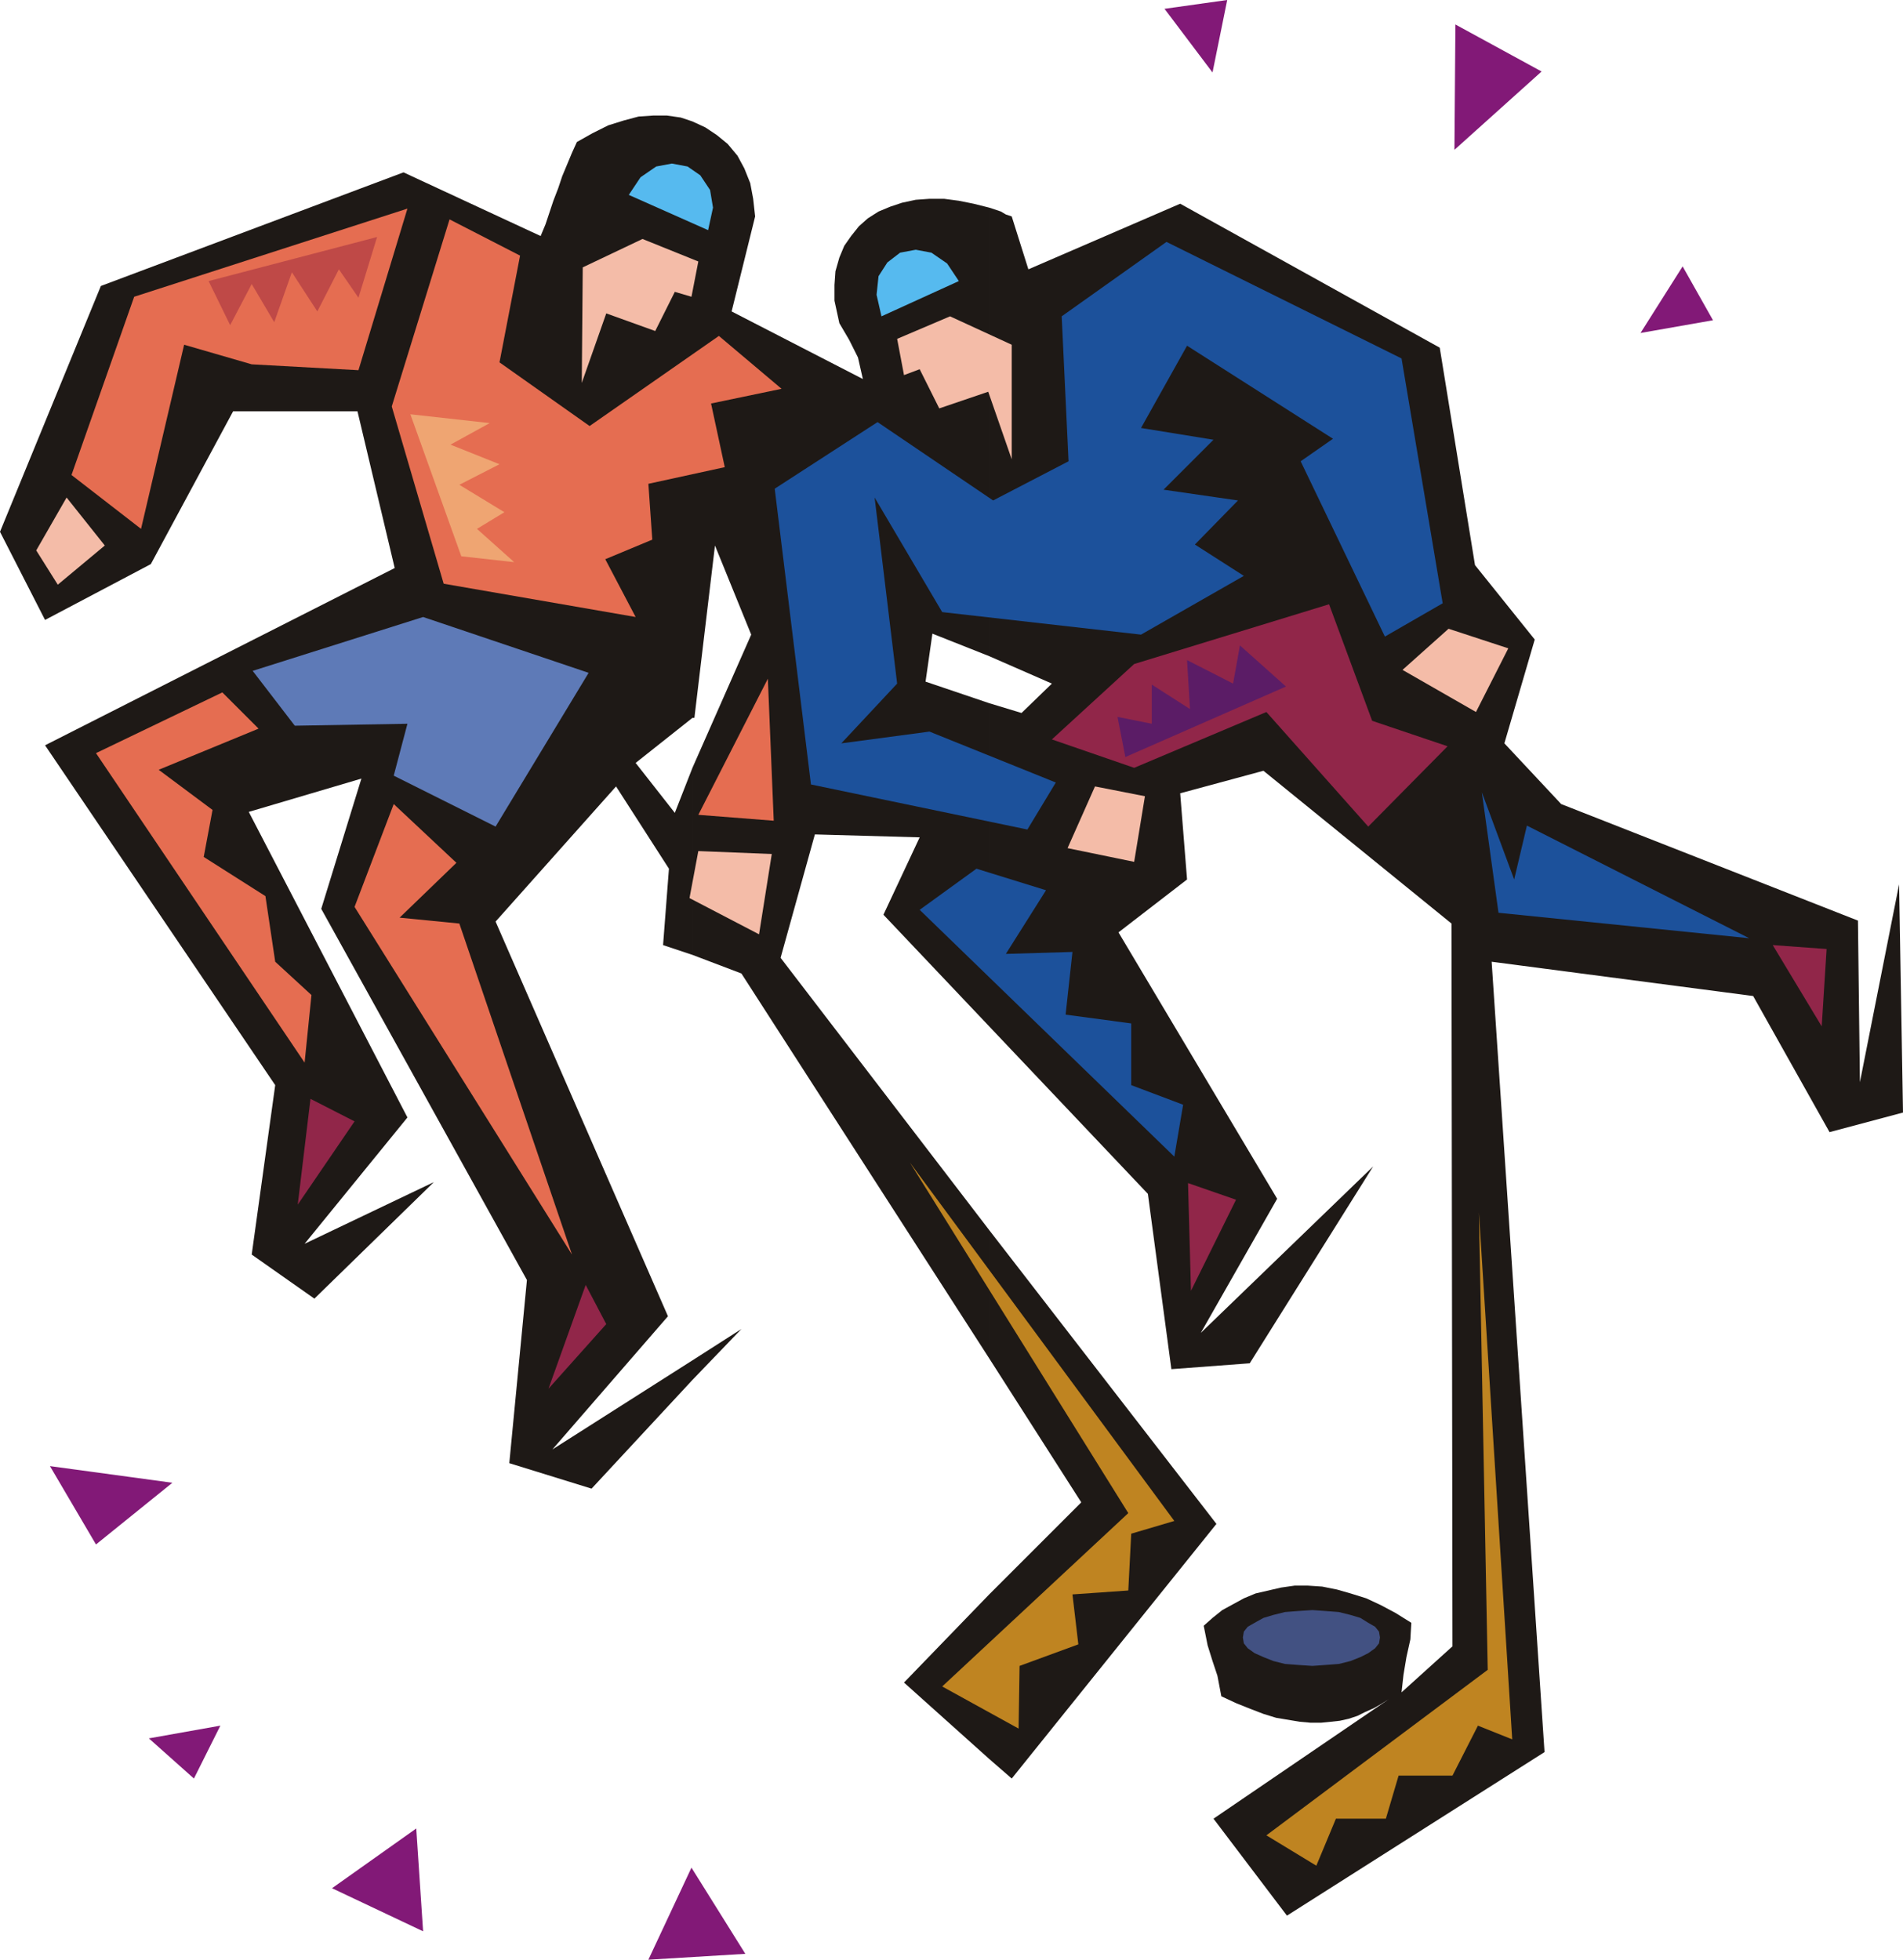
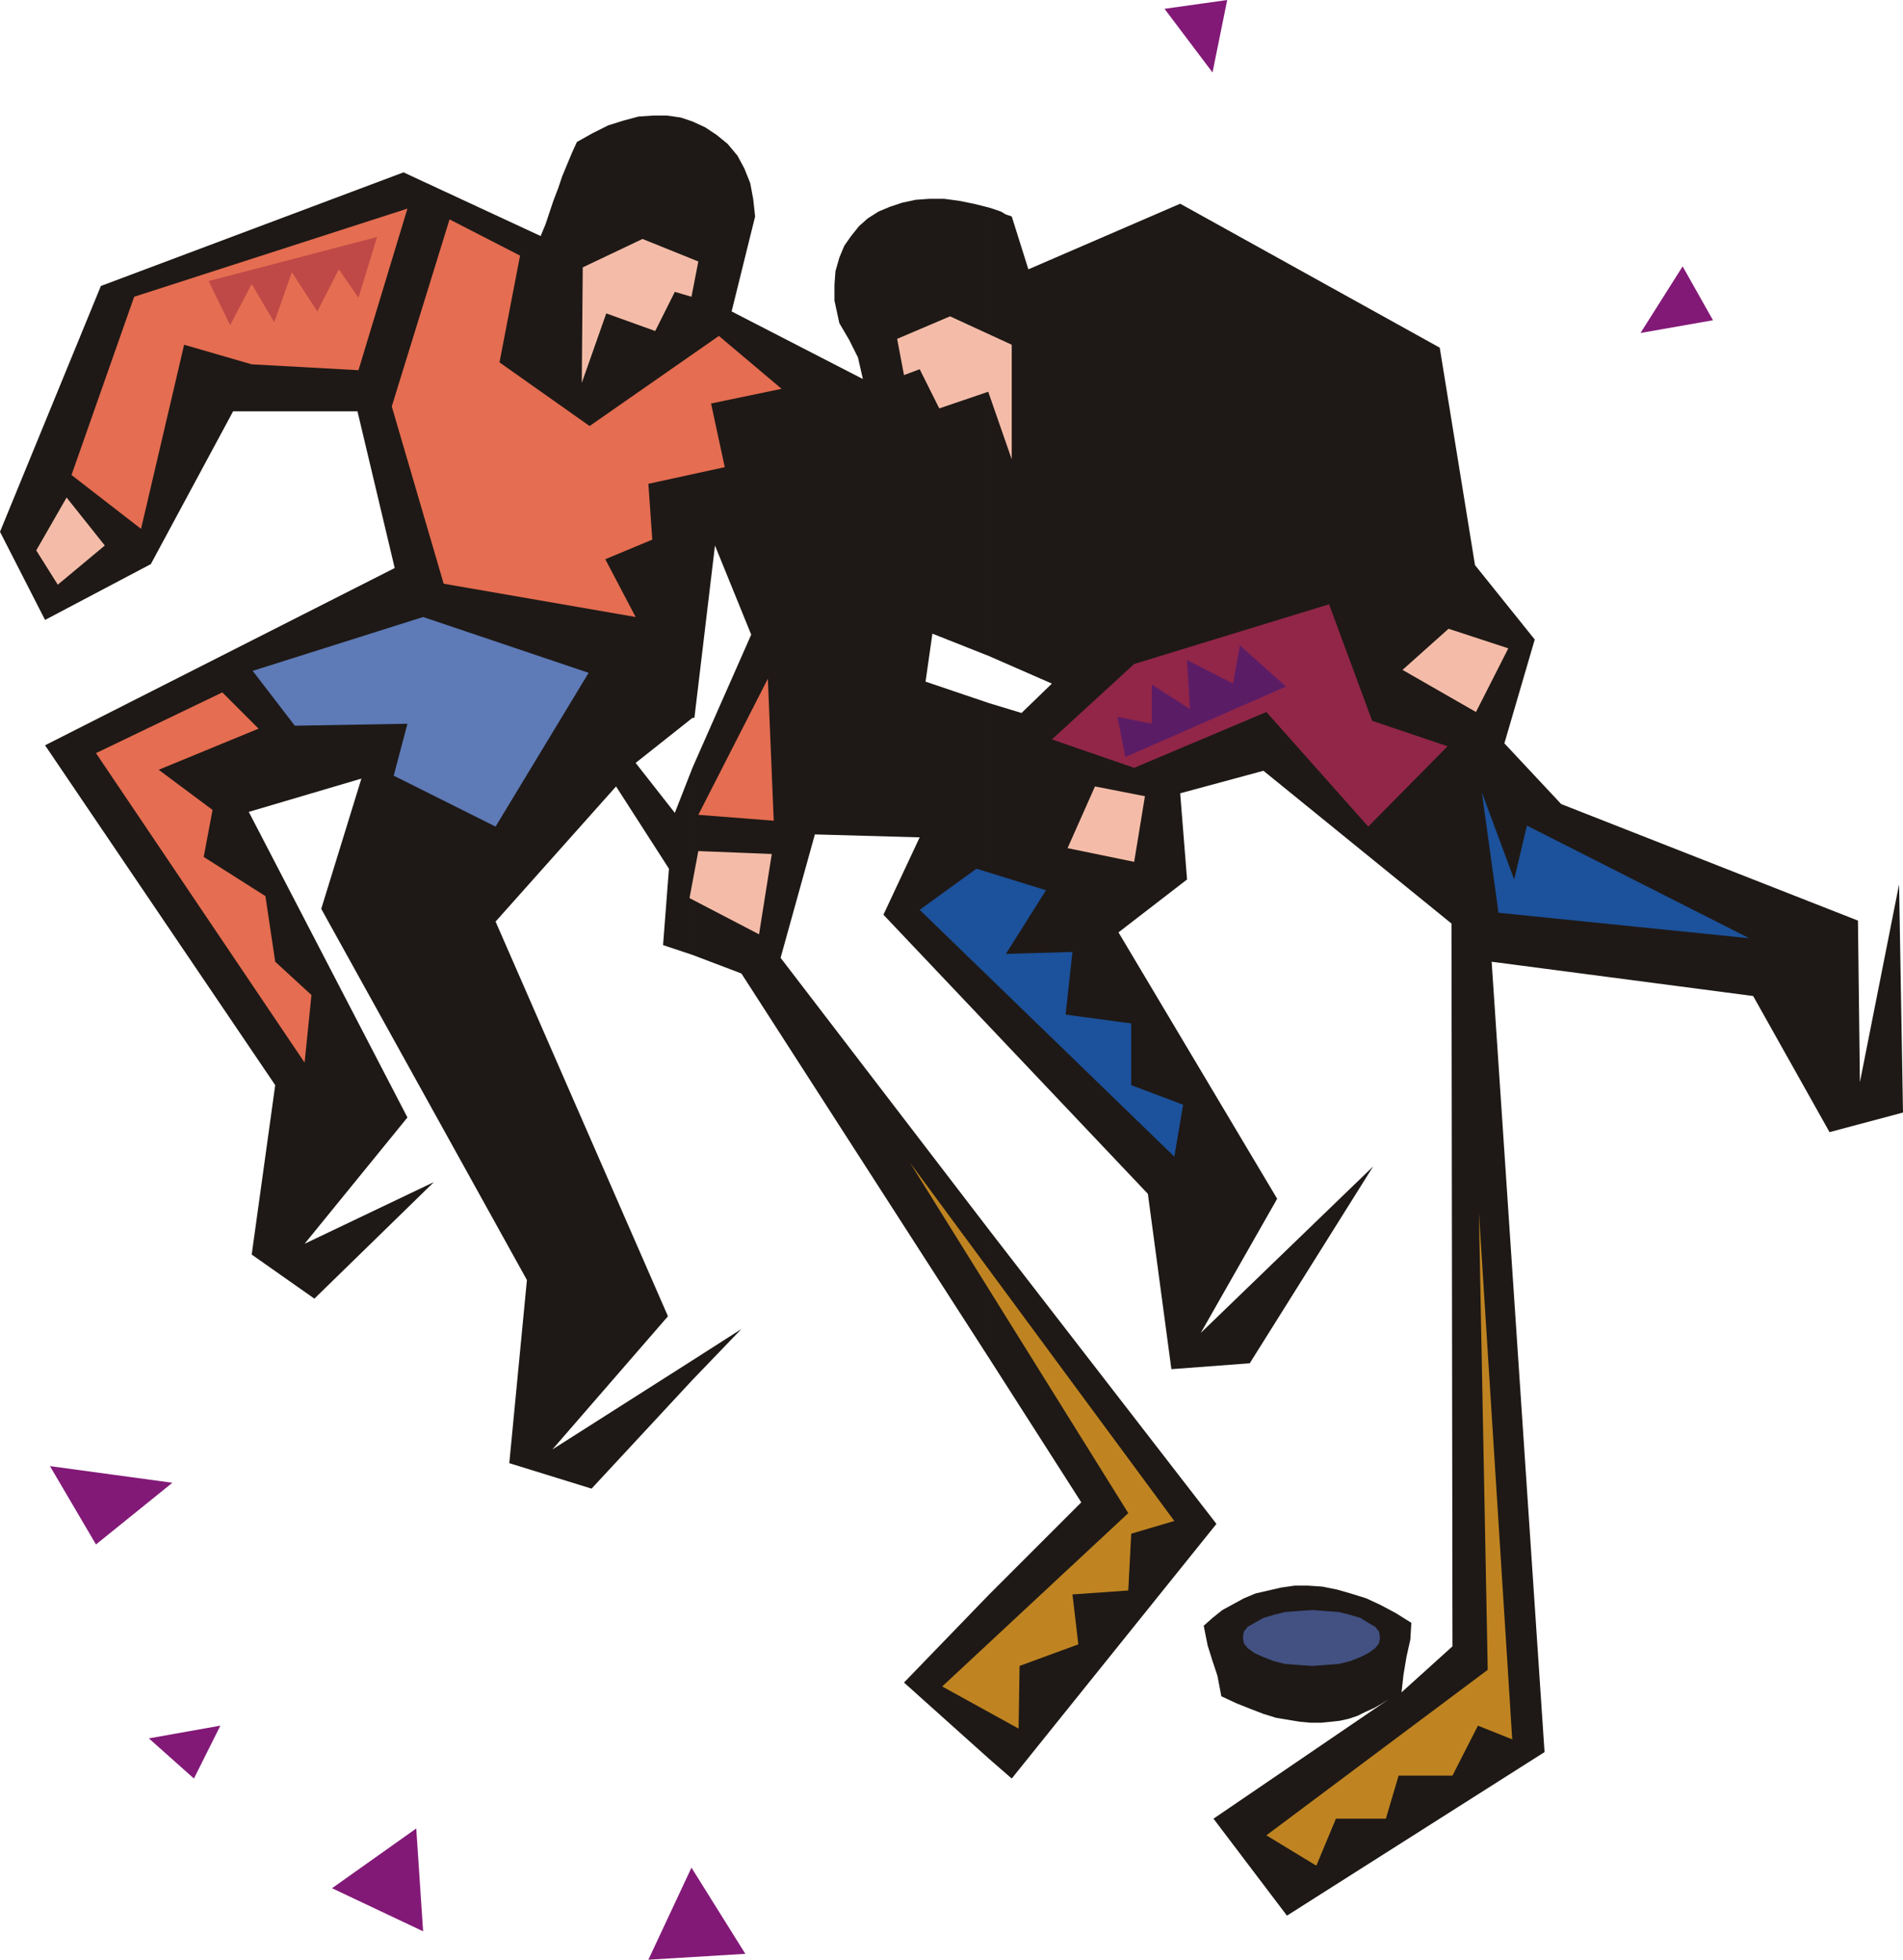
<svg xmlns="http://www.w3.org/2000/svg" fill-rule="evenodd" height="2.001in" preserveAspectRatio="none" stroke-linecap="round" viewBox="0 0 1943 2001" width="1.943in">
  <style>.pen1{stroke:none}.brush4{fill:#f4bca8}.brush5{fill:#912649}.brush7{fill:#e56d51}.brush8{fill:#1c519b}</style>
-   <path class="pen1" d="m1189 9 49 65 15-74-64 9zM152 1775l73-13-27 54-46-41zM1718 272l-43 68 74-13-31-55zM339 1928l86-61 7 105-93-44zm323 73 44-94 55 88-99 6zM51 1497l125 17-78 63-47-80zM1486 25l-1 128 89-80-88-48z" style="fill:#821977" />
+   <path class="pen1" d="m1189 9 49 65 15-74-64 9zM152 1775l73-13-27 54-46-41zM1718 272l-43 68 74-13-31-55zM339 1928l86-61 7 105-93-44zm323 73 44-94 55 88-99 6zM51 1497l125 17-78 63-47-80zM1486 25z" style="fill:#821977" />
  <path class="pen1" d="m1010 212 6 2 6 2 5 3 6 2 17 54 155-67 265 147 36 222 61 76-31 106 58 62 303 119 2 165 40-202 4 233-75 20-78-139-267-35 54 807-263 167-75-99 179-122-8 5-7 4-9 4-8 4-9 3-9 2-9 1-10 1h-11l-11-1-12-2-12-2-13-4-13-5-15-6-15-7-4-21-5-15-5-16-4-20 9-8 10-8 11-6 11-6 12-5 13-3 13-3 14-2h13l15 1 15 3 14 4 16 5 15 7 15 8 16 10-1 17-4 18-3 18-2 18 52-47-1-738-192-156-85 23 7 88-70 54 162 272-78 137 176-170-126 201-80 6-24-179-162-171V718l33 10 31-30-64-28V212zm0 1044v131l94 147-94 94v168l23 20 209-260-232-300zM707 124l13 6 12 8 11 9 10 12 7 13 6 15 3 16 2 18-24 97 134 69-5-22-9-18-10-17-5-23v-16l1-14 4-14 5-12 7-10 8-10 9-8 11-7 12-5 12-4 14-3 14-1h15l15 2 15 3 16 4v458l-58-23-7 49 65 22v330L902 934l37-79-107-3-35 126 213 278v131L757 994l-50-19V784l60-136-37-91-21 176h-2V124zm303 1672-87-78 87-90v168zm-303-407v20l50-52-50 32zM552 241l5-12 4-12 4-12 5-13 4-12 5-12 5-12 5-11 16-9 16-8 16-5 15-4 15-1h14l14 2 12 4v609l-58 46 40 51 18-46v191l-30-10 6-78-54-84-123 138 176 403-118 136 143-91v20l-103 111-84-26 18-187-210-379 41-133-115 34 162 312-105 129 132-63-122 119-64-45 24-173L46 761l357-181-38-160H238l-84 156-108 57-46-90 103-251 309-116 140 65z" style="fill:#1e1916" />
  <path class="pen1 brush4" d="m37 562 31-54 39 49-48 40-22-35z" />
  <path class="pen1 brush5" d="m1397 844-104-117-135 57-84-29 84-77 199-61 44 119 77 26-81 82z" />
  <path class="pen1 brush4" d="m788 872-13 82-71-37 9-48 75 3zm381-59-11 67-68-14 28-63 51 10z" />
  <path class="pen1" style="fill:#5e7ab7" d="m601 687-95 157-104-52 14-53-115 2-43-56 174-55 169 57z" />
  <path class="pen1 brush7" d="m798 397-72 15 14 65-78 17 4 57-48 20 31 59-196-34-53-181 59-191 72 37-21 109 92 65 132-92 64 54zm-14 296 6 145-77-6 71-139z" />
-   <path class="pen1 brush8" d="m828 801 221 46 29-48-129-52-90 12 57-61-23-190 69 117 203 23 105-60-50-32 44-45-76-11 51-51-74-12 47-84 149 95-33 23 86 179 59-34-42-250-240-119-107 76 7 148-77 40-118-80-105 68 37 302z" />
  <path class="pen1 brush4" d="m1540 662-33 65-75-43 47-42 61 20z" />
  <path class="pen1 brush8" d="m997 887-58 42 260 252 9-53-53-20v-63l-67-9 7-64-68 2 41-65-71-22z" />
  <path class="pen1 brush7" d="M227 707 98 769l213 316 7-69-37-34-10-67-63-40 9-48-55-41 102-42-37-37z" />
-   <path class="pen1 brush5" d="m1860 1048 5-79-55-4 50 83zm-644 270 46-93-49-17 3 110zm-912-88 58-85-45-23-13 108zm256 188 59-66-21-40-38 106z" />
  <path class="pen1 brush7" d="m416 213-50 165-109-6-69-20-44 188-71-55 64-182 279-90z" />
-   <path class="pen1" d="m723 235 5-23-3-18-10-15-13-9-16-3-16 3-16 11-12 18 81 36zm177 88-5-22 2-19 9-14 13-10 16-3 16 3 16 11 12 18-79 36z" style="fill:#56baef" />
  <path class="pen1 brush4" d="m656 244-61 29-1 118 25-71 50 18 20-40 17 5 7-36-57-23zm314 79 63 29v117l-24-69-50 17-20-40-16 6-7-37 54-23z" />
  <path class="pen1" d="m1344 1905-51-31 226-169-9-467 34 538-35-14-26 51h-55l-13 44h-51l-20 48zm-304-140-78-43 190-177-223-358 270 366-44 13-3 58-57 4 6 51-60 22-1 64z" style="fill:#bf8421" />
  <path class="pen1 brush8" d="m1546 898 13-55 227 115-256-26-17-123 33 89z" />
-   <path class="pen1 brush7" d="m469 943 115 338-222-355 40-105 64 60-58 56 61 6z" />
  <path class="pen1" style="fill:#425182" d="m1340 1644 14 1 13 1 12 3 10 3 8 5 7 4 4 5 1 6-1 6-4 5-7 5-8 4-10 4-12 3-13 1-14 1-15-1-13-1-12-3-10-4-9-4-7-5-4-5-1-6 1-6 4-5 7-4 9-5 10-3 12-3 13-1 15-1z" />
  <path class="pen1" style="fill:#5b1c66" d="m1313 701-47-42-7 39-47-24 3 50-39-25v40l-35-7 8 41 164-72z" />
-   <path class="pen1" style="fill:#efa572" d="m419 423 81 9-40 22 50 20-41 21 46 28-28 17 38 34-54-6-52-145z" />
  <path class="pen1" style="fill:#bf4947" d="m385 242-19 62-20-29-22 43-26-40-18 51-23-39-22 42-22-45 172-45z" />
</svg>